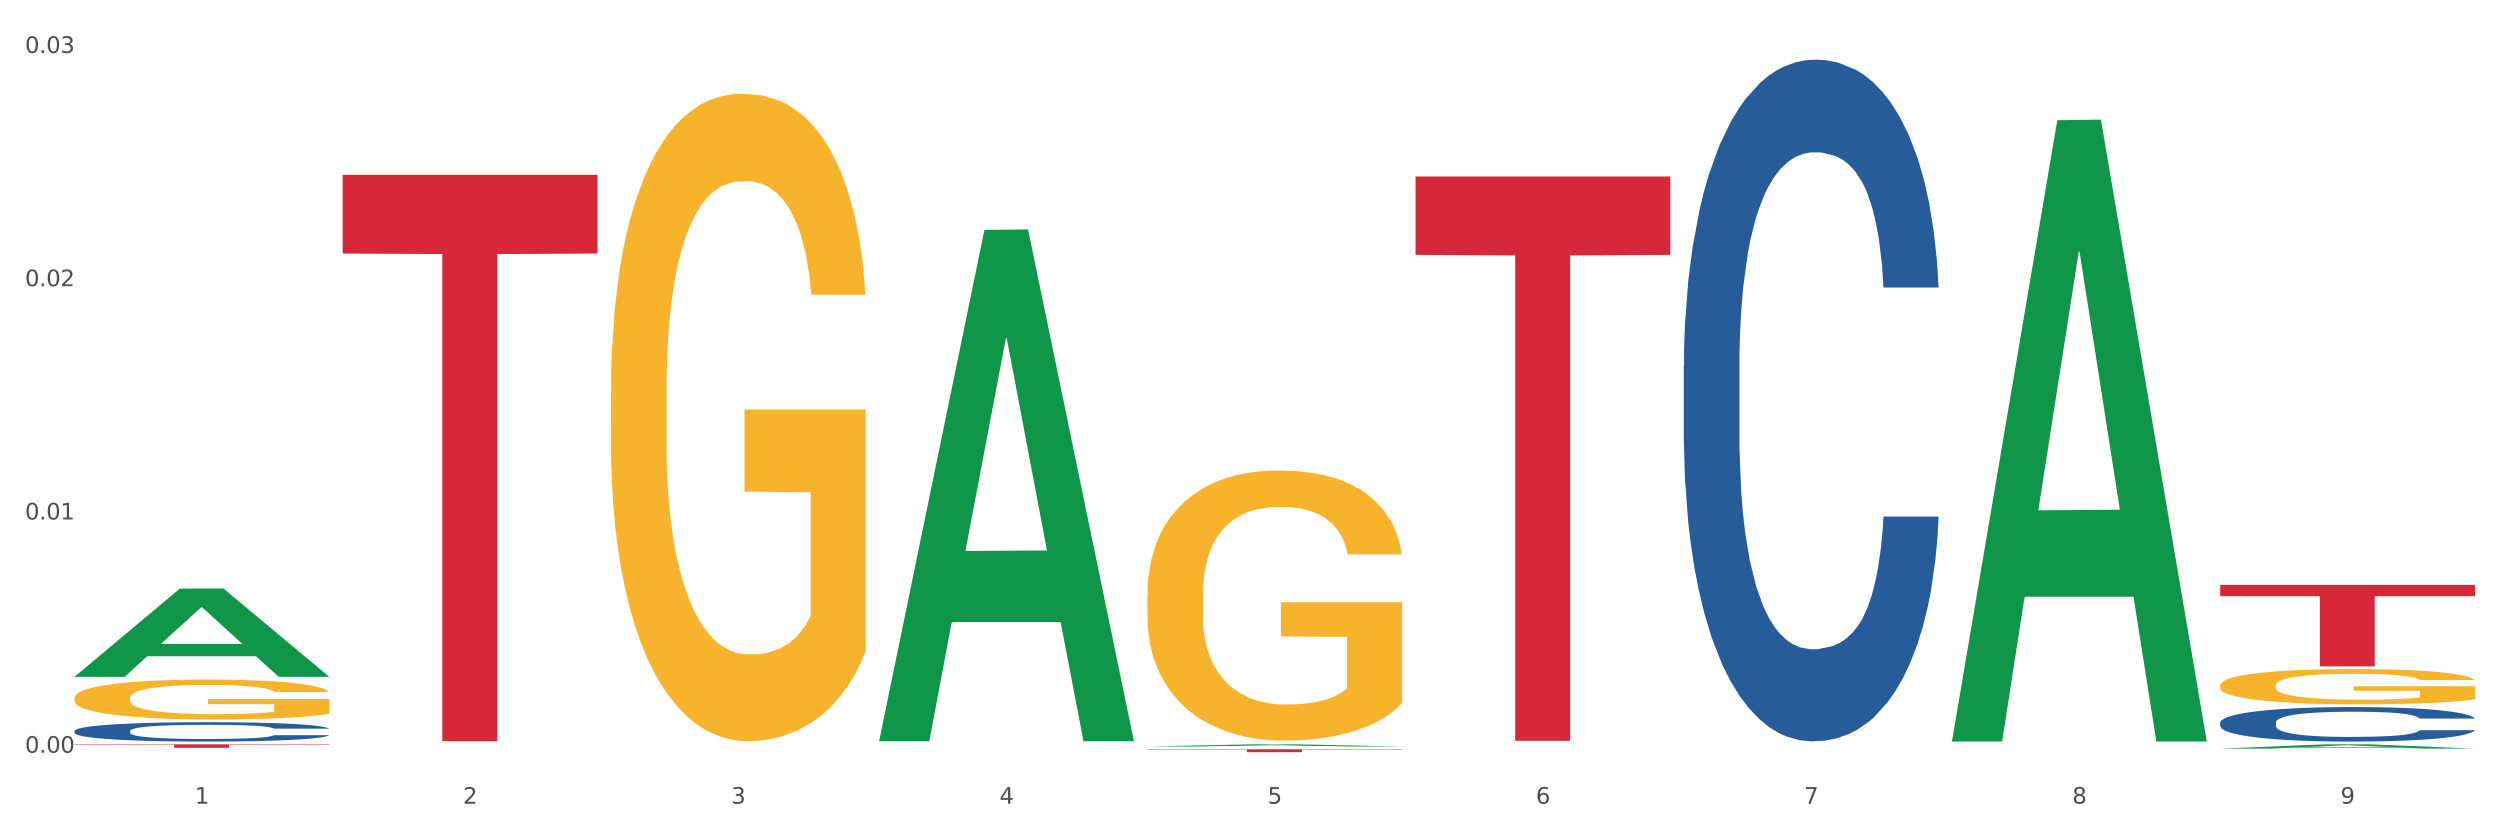
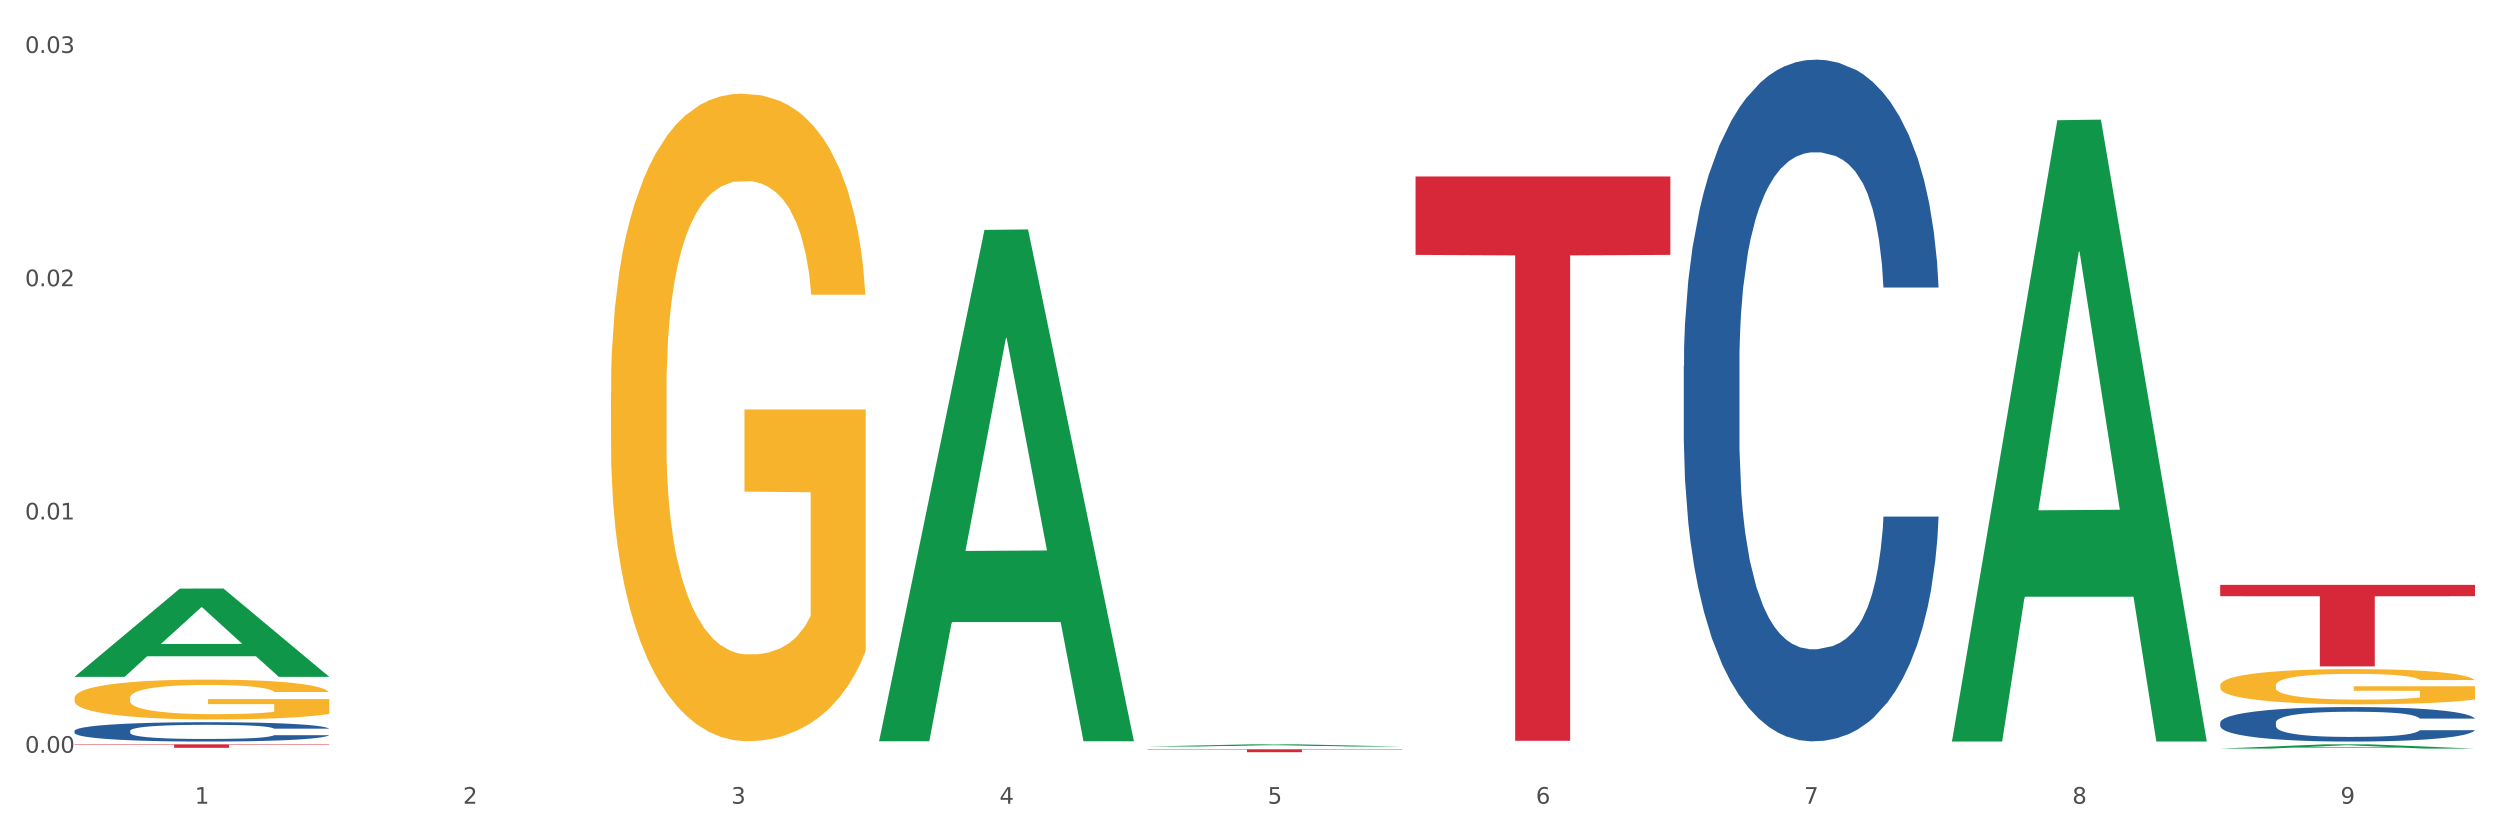
<svg xmlns="http://www.w3.org/2000/svg" xmlns:xlink="http://www.w3.org/1999/xlink" width="1080pt" height="360pt" viewBox="0 0 1080 360" version="1.1">
  <rect x="0" y="0" width="1080" height="360" fill="#333333" stroke="none" />
  <defs>
    <style type="text/css">*{stroke-linejoin: round; stroke-linecap: butt}</style>
  </defs>
  <g id="figure_1">
    <g id="patch_1">
      <path d="M 0 360  L 1080 360  L 1080 0  L 0 0  z " style="fill: #ffffff; stroke: #ffffff; stroke-linejoin: miter" />
    </g>
    <g id="axes_1">
      <g id="matplotlib.axis_1">
        <g id="xtick_1">
          <g id="text_1">
            <g style="fill: #4d4d4d" transform="translate(84.159 347.204) scale(0.096 -0.096)">
              <defs>
                <path id="DejaVuSans-31" d="M 794 531  L 1825 531  L 1825 4091  L 703 3866  L 703 4441  L 1819 4666  L 2450 4666  L 2450 531  L 3481 531  L 3481 0  L 794 0  L 794 531  z " transform="scale(0.016)" />
              </defs>
              <use xlink:href="#DejaVuSans-31" />
            </g>
          </g>
        </g>
        <g id="xtick_2">
          <g id="text_2">
            <g style="fill: #4d4d4d" transform="translate(200.027 347.204) scale(0.096 -0.096)">
              <defs>
                <path id="DejaVuSans-32" d="M 1228 531  L 3431 531  L 3431 0  L 469 0  L 469 531  Q 828 903 1448 1529  Q 2069 2156 2228 2338  Q 2531 2678 2651 2914  Q 2772 3150 2772 3378  Q 2772 3750 2511 3984  Q 2250 4219 1831 4219  Q 1534 4219 1204 4116  Q 875 4013 500 3803  L 500 4441  Q 881 4594 1212 4672  Q 1544 4750 1819 4750  Q 2544 4750 2975 4387  Q 3406 4025 3406 3419  Q 3406 3131 3298 2873  Q 3191 2616 2906 2266  Q 2828 2175 2409 1742  Q 1991 1309 1228 531  z " transform="scale(0.016)" />
              </defs>
              <use xlink:href="#DejaVuSans-32" />
            </g>
          </g>
        </g>
        <g id="xtick_3">
          <g id="text_3">
            <g style="fill: #4d4d4d" transform="translate(315.896 347.204) scale(0.096 -0.096)">
              <defs>
                <path id="DejaVuSans-33" d="M 2597 2516  Q 3050 2419 3304 2112  Q 3559 1806 3559 1356  Q 3559 666 3084 287  Q 2609 -91 1734 -91  Q 1441 -91 1130 -33  Q 819 25 488 141  L 488 750  Q 750 597 1062 519  Q 1375 441 1716 441  Q 2309 441 2620 675  Q 2931 909 2931 1356  Q 2931 1769 2642 2001  Q 2353 2234 1838 2234  L 1294 2234  L 1294 2753  L 1863 2753  Q 2328 2753 2575 2939  Q 2822 3125 2822 3475  Q 2822 3834 2567 4026  Q 2313 4219 1838 4219  Q 1578 4219 1281 4162  Q 984 4106 628 3988  L 628 4550  Q 988 4650 1302 4700  Q 1616 4750 1894 4750  Q 2613 4750 3031 4423  Q 3450 4097 3450 3541  Q 3450 3153 3228 2886  Q 3006 2619 2597 2516  z " transform="scale(0.016)" />
              </defs>
              <use xlink:href="#DejaVuSans-33" />
            </g>
          </g>
        </g>
        <g id="xtick_4">
          <g id="text_4">
            <g style="fill: #4d4d4d" transform="translate(431.765 347.204) scale(0.096 -0.096)">
              <defs>
                <path id="DejaVuSans-34" d="M 2419 4116  L 825 1625  L 2419 1625  L 2419 4116  z M 2253 4666  L 3047 4666  L 3047 1625  L 3713 1625  L 3713 1100  L 3047 1100  L 3047 0  L 2419 0  L 2419 1100  L 313 1100  L 313 1709  L 2253 4666  z " transform="scale(0.016)" />
              </defs>
              <use xlink:href="#DejaVuSans-34" />
            </g>
          </g>
        </g>
        <g id="xtick_5">
          <g id="text_5">
            <g style="fill: #4d4d4d" transform="translate(547.634 347.204) scale(0.096 -0.096)">
              <defs>
                <path id="DejaVuSans-35" d="M 691 4666  L 3169 4666  L 3169 4134  L 1269 4134  L 1269 2991  Q 1406 3038 1543 3061  Q 1681 3084 1819 3084  Q 2600 3084 3056 2656  Q 3513 2228 3513 1497  Q 3513 744 3044 326  Q 2575 -91 1722 -91  Q 1428 -91 1123 -41  Q 819 9 494 109  L 494 744  Q 775 591 1075 516  Q 1375 441 1709 441  Q 2250 441 2565 725  Q 2881 1009 2881 1497  Q 2881 1984 2565 2268  Q 2250 2553 1709 2553  Q 1456 2553 1204 2497  Q 953 2441 691 2322  L 691 4666  z " transform="scale(0.016)" />
              </defs>
              <use xlink:href="#DejaVuSans-35" />
            </g>
          </g>
        </g>
        <g id="xtick_6">
          <g id="text_6">
            <g style="fill: #4d4d4d" transform="translate(663.502 347.204) scale(0.096 -0.096)">
              <defs>
                <path id="DejaVuSans-36" d="M 2113 2584  Q 1688 2584 1439 2293  Q 1191 2003 1191 1497  Q 1191 994 1439 701  Q 1688 409 2113 409  Q 2538 409 2786 701  Q 3034 994 3034 1497  Q 3034 2003 2786 2293  Q 2538 2584 2113 2584  z M 3366 4563  L 3366 3988  Q 3128 4100 2886 4159  Q 2644 4219 2406 4219  Q 1781 4219 1451 3797  Q 1122 3375 1075 2522  Q 1259 2794 1537 2939  Q 1816 3084 2150 3084  Q 2853 3084 3261 2657  Q 3669 2231 3669 1497  Q 3669 778 3244 343  Q 2819 -91 2113 -91  Q 1303 -91 875 529  Q 447 1150 447 2328  Q 447 3434 972 4092  Q 1497 4750 2381 4750  Q 2619 4750 2861 4703  Q 3103 4656 3366 4563  z " transform="scale(0.016)" />
              </defs>
              <use xlink:href="#DejaVuSans-36" />
            </g>
          </g>
        </g>
        <g id="xtick_7">
          <g id="text_7">
            <g style="fill: #4d4d4d" transform="translate(779.371 347.204) scale(0.096 -0.096)">
              <defs>
                <path id="DejaVuSans-37" d="M 525 4666  L 3525 4666  L 3525 4397  L 1831 0  L 1172 0  L 2766 4134  L 525 4134  L 525 4666  z " transform="scale(0.016)" />
              </defs>
              <use xlink:href="#DejaVuSans-37" />
            </g>
          </g>
        </g>
        <g id="xtick_8">
          <g id="text_8">
            <g style="fill: #4d4d4d" transform="translate(895.24 347.204) scale(0.096 -0.096)">
              <defs>
                <path id="DejaVuSans-38" d="M 2034 2216  Q 1584 2216 1326 1975  Q 1069 1734 1069 1313  Q 1069 891 1326 650  Q 1584 409 2034 409  Q 2484 409 2743 651  Q 3003 894 3003 1313  Q 3003 1734 2745 1975  Q 2488 2216 2034 2216  z M 1403 2484  Q 997 2584 770 2862  Q 544 3141 544 3541  Q 544 4100 942 4425  Q 1341 4750 2034 4750  Q 2731 4750 3128 4425  Q 3525 4100 3525 3541  Q 3525 3141 3298 2862  Q 3072 2584 2669 2484  Q 3125 2378 3379 2068  Q 3634 1759 3634 1313  Q 3634 634 3220 271  Q 2806 -91 2034 -91  Q 1263 -91 848 271  Q 434 634 434 1313  Q 434 1759 690 2068  Q 947 2378 1403 2484  z M 1172 3481  Q 1172 3119 1398 2916  Q 1625 2713 2034 2713  Q 2441 2713 2670 2916  Q 2900 3119 2900 3481  Q 2900 3844 2670 4047  Q 2441 4250 2034 4250  Q 1625 4250 1398 4047  Q 1172 3844 1172 3481  z " transform="scale(0.016)" />
              </defs>
              <use xlink:href="#DejaVuSans-38" />
            </g>
          </g>
        </g>
        <g id="xtick_9">
          <g id="text_9">
            <g style="fill: #4d4d4d" transform="translate(1011.108 347.204) scale(0.096 -0.096)">
              <defs>
                <path id="DejaVuSans-39" d="M 703 97  L 703 672  Q 941 559 1184 500  Q 1428 441 1663 441  Q 2288 441 2617 861  Q 2947 1281 2994 2138  Q 2813 1869 2534 1725  Q 2256 1581 1919 1581  Q 1219 1581 811 2004  Q 403 2428 403 3163  Q 403 3881 828 4315  Q 1253 4750 1959 4750  Q 2769 4750 3195 4129  Q 3622 3509 3622 2328  Q 3622 1225 3098 567  Q 2575 -91 1691 -91  Q 1453 -91 1209 -44  Q 966 3 703 97  z M 1959 2075  Q 2384 2075 2632 2365  Q 2881 2656 2881 3163  Q 2881 3666 2632 3958  Q 2384 4250 1959 4250  Q 1534 4250 1286 3958  Q 1038 3666 1038 3163  Q 1038 2656 1286 2365  Q 1534 2075 1959 2075  z " transform="scale(0.016)" />
              </defs>
              <use xlink:href="#DejaVuSans-39" />
            </g>
          </g>
        </g>
        <g id="xtick_10" />
        <g id="xtick_11" />
        <g id="xtick_12" />
        <g id="xtick_13" />
        <g id="xtick_14" />
        <g id="xtick_15" />
        <g id="xtick_16" />
        <g id="xtick_17" />
      </g>
      <g id="matplotlib.axis_2">
        <g id="ytick_1">
          <g id="text_10">
            <g style="fill: #4d4d4d" transform="translate(10.8 325.186) scale(0.096 -0.096)">
              <defs>
                <path id="DejaVuSans-30" d="M 2034 4250  Q 1547 4250 1301 3770  Q 1056 3291 1056 2328  Q 1056 1369 1301 889  Q 1547 409 2034 409  Q 2525 409 2770 889  Q 3016 1369 3016 2328  Q 3016 3291 2770 3770  Q 2525 4250 2034 4250  z M 2034 4750  Q 2819 4750 3233 4129  Q 3647 3509 3647 2328  Q 3647 1150 3233 529  Q 2819 -91 2034 -91  Q 1250 -91 836 529  Q 422 1150 422 2328  Q 422 3509 836 4129  Q 1250 4750 2034 4750  z " transform="scale(0.016)" />
                <path id="DejaVuSans-2e" d="M 684 794  L 1344 794  L 1344 0  L 684 0  L 684 794  z " transform="scale(0.016)" />
              </defs>
              <use xlink:href="#DejaVuSans-30" />
              <use xlink:href="#DejaVuSans-2e" transform="translate(63.623 0)" />
              <use xlink:href="#DejaVuSans-30" transform="translate(95.41 0)" />
              <use xlink:href="#DejaVuSans-30" transform="translate(159.033 0)" />
            </g>
          </g>
        </g>
        <g id="ytick_2">
          <g id="text_11">
            <g style="fill: #4d4d4d" transform="translate(10.8 224.417) scale(0.096 -0.096)">
              <use xlink:href="#DejaVuSans-30" />
              <use xlink:href="#DejaVuSans-2e" transform="translate(63.623 0)" />
              <use xlink:href="#DejaVuSans-30" transform="translate(95.41 0)" />
              <use xlink:href="#DejaVuSans-31" transform="translate(159.033 0)" />
            </g>
          </g>
        </g>
        <g id="ytick_3">
          <g id="text_12">
            <g style="fill: #4d4d4d" transform="translate(10.8 123.647) scale(0.096 -0.096)">
              <use xlink:href="#DejaVuSans-30" />
              <use xlink:href="#DejaVuSans-2e" transform="translate(63.623 0)" />
              <use xlink:href="#DejaVuSans-30" transform="translate(95.41 0)" />
              <use xlink:href="#DejaVuSans-32" transform="translate(159.033 0)" />
            </g>
          </g>
        </g>
        <g id="ytick_4">
          <g id="text_13">
            <g style="fill: #4d4d4d" transform="translate(10.8 22.878) scale(0.096 -0.096)">
              <use xlink:href="#DejaVuSans-30" />
              <use xlink:href="#DejaVuSans-2e" transform="translate(63.623 0)" />
              <use xlink:href="#DejaVuSans-30" transform="translate(95.41 0)" />
              <use xlink:href="#DejaVuSans-33" transform="translate(159.033 0)" />
            </g>
          </g>
        </g>
        <g id="ytick_5" />
        <g id="ytick_6" />
        <g id="ytick_7" />
      </g>
      <g id="PolyCollection_1">
        <path d="M 32.175 292.336  L 32.288 292.3  L 77.68 254.272  L 96.518 254.236  L 142.25 292.407  L 120.462 292.407  L 110.589 283.519  L 63.722 283.519  L 63.382 283.662  L 53.85 292.407  L 32.175 292.407  L 32.175 292.336  L 69.623 278.214  L 104.689 278.178  L 87.326 262.372  L 87.099 262.301  L 86.872 262.408  L 69.51 278.178  L 69.623 278.214  L 32.175 292.336  z " clip-path="url(#pd904eb4f60)" style="fill: #109648" />
-         <path d="M 495.65 257.183  L 495.78 257.077  L 495.78 253.239  L 496.04 249.935  L 497.339 241.941  L 499.289 235.332  L 500.718 231.814  L 502.148 228.936  L 503.837 226.058  L 505.917 223.074  L 509.685 218.703  L 512.025 216.465  L 514.884 214.12  L 520.082 210.709  L 523.851 208.79  L 527.75 207.191  L 534.118 205.273  L 538.276 204.42  L 542.695 203.78  L 548.023 203.354  L 552.052 203.248  L 560.889 203.567  L 568.427 204.527  L 572.066 205.273  L 576.744 206.552  L 579.214 207.405  L 583.242 209.11  L 587.401 211.349  L 590.26 213.267  L 594.549 216.891  L 597.798 220.516  L 600.787 224.992  L 602.346 228.084  L 603.516 230.962  L 604.556 234.266  L 605.595 239.489  L 582.203 239.489  L 581.293 235.758  L 579.863 232.241  L 577.784 228.83  L 575.965 226.698  L 572.846 224.033  L 569.986 222.328  L 566.997 221.048  L 563.359 219.983  L 560.499 219.45  L 556.471 219.023  L 548.543 219.13  L 543.215 219.983  L 539.576 221.048  L 537.237 222.008  L 535.157 223.074  L 532.818 224.566  L 530.089 226.804  L 528.14 228.83  L 526.19 231.388  L 524.631 233.946  L 523.201 236.931  L 522.032 240.129  L 521.122 243.433  L 520.342 247.483  L 519.692 254.199  L 519.692 268.802  L 519.952 272.106  L 520.602 276.477  L 521.382 279.781  L 522.681 283.725  L 523.851 286.39  L 526.06 290.227  L 528.529 293.425  L 530.479 295.45  L 532.428 297.156  L 535.807 299.501  L 539.576 301.419  L 542.825 302.592  L 547.244 303.658  L 550.233 304.084  L 552.832 304.297  L 559.2 304.297  L 563.748 303.978  L 568.817 303.231  L 572.716 302.272  L 575.965 301.1  L 579.603 299.181  L 581.943 297.369  L 581.943 275.091  L 553.352 274.984  L 553.352 260.168  L 605.725 260.168  L 605.725 303.658  L 603.516 305.896  L 601.047 307.922  L 598.447 309.734  L 594.549 311.972  L 589.87 314.104  L 585.711 315.596  L 581.293 316.875  L 576.094 318.048  L 569.337 319.114  L 565.178 319.54  L 559.98 319.86  L 553.871 319.966  L 548.543 319.753  L 543.345 319.22  L 537.887 318.261  L 532.558 316.875  L 528.529 315.49  L 524.501 313.784  L 520.212 311.546  L 516.833 309.414  L 514.234 307.495  L 511.375 305.044  L 508.256 301.846  L 505.917 298.968  L 503.837 295.983  L 501.628 292.146  L 500.068 288.841  L 498.509 284.684  L 497.599 281.593  L 496.56 276.796  L 495.78 270.081  L 495.65 257.183  z " clip-path="url(#pd904eb4f60)" style="fill: #f7b32b" />
        <path d="M 959.125 296.083  L 959.255 296.069  L 959.255 295.569  L 959.515 295.138  L 960.814 294.096  L 962.764 293.235  L 964.193 292.777  L 965.623 292.402  L 967.312 292.026  L 969.391 291.637  L 973.16 291.068  L 975.5 290.776  L 978.359 290.471  L 983.557 290.026  L 987.326 289.776  L 991.225 289.568  L 997.593 289.317  L 1001.751 289.206  L 1006.17 289.123  L 1011.498 289.067  L 1015.527 289.054  L 1024.364 289.095  L 1031.902 289.22  L 1035.541 289.317  L 1040.219 289.484  L 1042.688 289.595  L 1046.717 289.818  L 1050.876 290.109  L 1053.735 290.359  L 1058.024 290.832  L 1061.273 291.304  L 1064.262 291.888  L 1065.821 292.29  L 1066.991 292.665  L 1068.03 293.096  L 1069.07 293.777  L 1045.677 293.777  L 1044.768 293.291  L 1043.338 292.832  L 1041.259 292.388  L 1039.439 292.11  L 1036.32 291.762  L 1033.461 291.54  L 1030.472 291.374  L 1026.833 291.235  L 1023.974 291.165  L 1019.946 291.11  L 1012.018 291.123  L 1006.69 291.235  L 1003.051 291.374  L 1000.712 291.499  L 998.632 291.637  L 996.293 291.832  L 993.564 292.124  L 991.614 292.388  L 989.665 292.721  L 988.106 293.054  L 986.676 293.443  L 985.506 293.86  L 984.597 294.291  L 983.817 294.819  L 983.167 295.694  L 983.167 297.597  L 983.427 298.028  L 984.077 298.597  L 984.857 299.028  L 986.156 299.542  L 987.326 299.889  L 989.535 300.389  L 992.004 300.806  L 993.954 301.07  L 995.903 301.292  L 999.282 301.598  L 1003.051 301.848  L 1006.3 302.001  L 1010.718 302.14  L 1013.708 302.195  L 1016.307 302.223  L 1022.675 302.223  L 1027.223 302.182  L 1032.292 302.084  L 1036.19 301.959  L 1039.439 301.806  L 1043.078 301.556  L 1045.418 301.32  L 1045.418 298.417  L 1016.827 298.403  L 1016.827 296.472  L 1069.2 296.472  L 1069.2 302.14  L 1066.991 302.432  L 1064.521 302.696  L 1061.922 302.932  L 1058.024 303.223  L 1053.345 303.501  L 1049.186 303.696  L 1044.768 303.863  L 1039.569 304.015  L 1032.811 304.154  L 1028.653 304.21  L 1023.454 304.252  L 1017.346 304.265  L 1012.018 304.238  L 1006.82 304.168  L 1001.361 304.043  L 996.033 303.863  L 992.004 303.682  L 987.976 303.46  L 983.687 303.168  L 980.308 302.89  L 977.709 302.64  L 974.85 302.321  L 971.731 301.904  L 969.391 301.529  L 967.312 301.14  L 965.103 300.64  L 963.543 300.209  L 961.984 299.667  L 961.074 299.264  L 960.034 298.639  L 959.255 297.764  L 959.125 296.083  z " clip-path="url(#pd904eb4f60)" style="fill: #f7b32b" />
        <path d="M 959.125 312.147  L 959.255 312.133  L 959.255 311.752  L 959.645 311.235  L 961.076 310.282  L 962.898 309.56  L 966.021 308.716  L 967.712 308.362  L 969.924 307.967  L 974.478 307.327  L 979.683 306.783  L 983.326 306.483  L 986.058 306.293  L 992.173 305.952  L 995.686 305.802  L 999.33 305.68  L 1002.452 305.598  L 1007.657 305.503  L 1011.82 305.462  L 1016.635 305.449  L 1020.668 305.462  L 1026.003 305.517  L 1033.809 305.68  L 1036.802 305.775  L 1040.835 305.939  L 1044.999 306.156  L 1048.382 306.374  L 1052.285 306.687  L 1056.319 307.096  L 1060.222 307.613  L 1062.955 308.09  L 1065.167 308.593  L 1067.118 309.206  L 1068.549 309.873  L 1069.2 310.431  L 1045.389 310.431  L 1044.739 309.928  L 1043.438 309.383  L 1042.137 309.015  L 1040.705 308.716  L 1038.493 308.376  L 1036.542 308.158  L 1033.289 307.899  L 1030.296 307.736  L 1027.824 307.64  L 1024.832 307.559  L 1018.456 307.477  L 1013.902 307.477  L 1011.04 307.504  L 1007.527 307.572  L 1004.534 307.668  L 1001.021 307.831  L 998.289 308.008  L 995.556 308.239  L 993.995 308.403  L 991.653 308.702  L 990.092 308.947  L 988.01 309.369  L 986.839 309.669  L 984.757 310.445  L 983.846 311.017  L 983.456 311.412  L 983.196 311.847  L 983.196 313.971  L 983.976 314.924  L 984.627 315.332  L 985.668 315.795  L 987.619 316.394  L 990.482 316.98  L 993.474 317.402  L 995.947 317.66  L 998.289 317.851  L 1000.631 318.001  L 1003.493 318.137  L 1005.835 318.219  L 1009.348 318.3  L 1013.512 318.341  L 1016.765 318.341  L 1023.4 318.273  L 1026.393 318.205  L 1029.255 318.11  L 1032.378 317.96  L 1034.85 317.797  L 1036.282 317.674  L 1038.624 317.415  L 1040.445 317.143  L 1042.006 316.83  L 1043.047 316.558  L 1044.218 316.149  L 1045.129 315.686  L 1045.389 315.441  L 1069.2 315.441  L 1068.68 315.931  L 1067.769 316.408  L 1065.947 317.048  L 1064.516 317.415  L 1062.304 317.865  L 1059.962 318.246  L 1056.709 318.668  L 1053.717 318.981  L 1050.594 319.253  L 1047.211 319.498  L 1041.096 319.839  L 1038.884 319.934  L 1034.2 320.097  L 1030.557 320.193  L 1025.222 320.288  L 1019.757 320.342  L 1014.032 320.356  L 1008.958 320.329  L 1003.363 320.247  L 999.85 320.165  L 995.947 320.043  L 991.393 319.852  L 987.099 319.621  L 983.065 319.349  L 979.292 319.035  L 975.779 318.682  L 971.225 318.096  L 967.842 317.524  L 965.37 316.993  L 963.679 316.544  L 961.987 315.972  L 961.076 315.577  L 959.645 314.624  L 959.125 313.74  L 959.125 312.147  z " clip-path="url(#pd904eb4f60)" style="fill: #255c99" />
        <path d="M 727.387 158.09  L 727.517 157.821  L 727.517 150.29  L 727.908 140.07  L 729.339 121.242  L 731.161 106.987  L 734.283 90.311  L 735.975 83.318  L 738.187 75.518  L 742.741 62.877  L 747.945 52.118  L 751.588 46.201  L 754.321 42.435  L 760.436 35.711  L 763.949 32.753  L 767.592 30.332  L 770.715 28.718  L 775.919 26.835  L 780.083 26.028  L 784.897 25.759  L 788.931 26.028  L 794.265 27.104  L 802.072 30.332  L 805.065 32.215  L 809.098 35.442  L 813.262 39.746  L 816.645 44.049  L 820.548 50.235  L 824.581 58.304  L 828.485 68.525  L 831.217 77.939  L 833.429 87.89  L 835.381 99.994  L 836.812 113.173  L 837.463 124.201  L 813.652 124.201  L 813.001 114.249  L 811.7 103.49  L 810.399 96.228  L 808.968 90.311  L 806.756 83.587  L 804.804 79.284  L 801.551 74.173  L 798.559 70.946  L 796.087 69.063  L 793.094 67.449  L 786.719 65.835  L 782.165 65.835  L 779.302 66.373  L 775.789 67.718  L 772.797 69.601  L 769.284 72.828  L 766.551 76.325  L 763.819 80.897  L 762.257 84.125  L 759.915 90.042  L 758.354 94.884  L 756.272 103.221  L 755.101 109.139  L 753.019 124.47  L 752.109 135.766  L 751.718 143.566  L 751.458 152.173  L 751.458 194.132  L 752.239 212.959  L 752.889 221.028  L 753.93 230.173  L 755.882 242.008  L 758.744 253.573  L 761.737 261.911  L 764.209 267.021  L 766.551 270.787  L 768.893 273.745  L 771.756 276.435  L 774.098 278.049  L 777.611 279.663  L 781.774 280.47  L 785.027 280.47  L 791.663 279.125  L 794.656 277.78  L 797.518 275.897  L 800.641 272.939  L 803.113 269.711  L 804.544 267.29  L 806.886 262.18  L 808.708 256.801  L 810.269 250.614  L 811.31 245.235  L 812.481 237.166  L 813.392 228.021  L 813.652 223.18  L 837.463 223.18  L 836.942 232.863  L 836.031 242.276  L 834.21 254.918  L 832.779 262.18  L 830.567 271.056  L 828.225 278.587  L 824.972 286.925  L 821.979 293.111  L 818.856 298.49  L 815.474 303.332  L 809.358 310.056  L 807.146 311.938  L 802.462 315.166  L 798.819 317.049  L 793.485 318.932  L 788.02 320.007  L 782.295 320.276  L 777.22 319.738  L 771.626 318.125  L 768.113 316.511  L 764.209 314.09  L 759.655 310.325  L 755.362 305.752  L 751.328 300.373  L 747.555 294.187  L 744.042 287.194  L 739.488 275.628  L 736.105 264.332  L 733.633 253.842  L 731.941 244.966  L 730.25 233.67  L 729.339 225.87  L 727.908 207.042  L 727.387 189.559  L 727.387 158.09  z " clip-path="url(#pd904eb4f60)" style="fill: #255c99" />
        <path d="M 32.175 315.749  L 32.305 315.741  L 32.305 315.527  L 32.695 315.237  L 34.127 314.702  L 35.948 314.297  L 39.071 313.823  L 40.762 313.624  L 42.974 313.403  L 47.528 313.044  L 52.733 312.738  L 56.376 312.57  L 59.108 312.463  L 65.224 312.272  L 68.737 312.188  L 72.38 312.119  L 75.503 312.073  L 80.707 312.02  L 84.871 311.997  L 89.685 311.989  L 93.718 311.997  L 99.053 312.027  L 106.86 312.119  L 109.852 312.173  L 113.886 312.264  L 118.049 312.387  L 121.432 312.509  L 125.336 312.685  L 129.369 312.914  L 133.273 313.204  L 136.005 313.472  L 138.217 313.754  L 140.168 314.098  L 141.6 314.472  L 142.25 314.786  L 118.44 314.786  L 117.789 314.503  L 116.488 314.197  L 115.187 313.991  L 113.756 313.823  L 111.544 313.632  L 109.592 313.51  L 106.339 313.365  L 103.347 313.273  L 100.874 313.219  L 97.882 313.174  L 91.506 313.128  L 86.952 313.128  L 84.09 313.143  L 80.577 313.181  L 77.584 313.235  L 74.071 313.326  L 71.339 313.426  L 68.607 313.556  L 67.045 313.647  L 64.703 313.815  L 63.142 313.953  L 61.06 314.19  L 59.889 314.358  L 57.807 314.793  L 56.896 315.114  L 56.506 315.336  L 56.246 315.58  L 56.246 316.772  L 57.027 317.307  L 57.677 317.537  L 58.718 317.796  L 60.67 318.133  L 63.532 318.461  L 66.525 318.698  L 68.997 318.843  L 71.339 318.95  L 73.681 319.034  L 76.543 319.111  L 78.885 319.156  L 82.398 319.202  L 86.562 319.225  L 89.815 319.225  L 96.451 319.187  L 99.443 319.149  L 102.306 319.095  L 105.428 319.011  L 107.901 318.92  L 109.332 318.851  L 111.674 318.706  L 113.495 318.553  L 115.057 318.377  L 116.098 318.224  L 117.269 317.995  L 118.179 317.735  L 118.44 317.598  L 142.25 317.598  L 141.73 317.873  L 140.819 318.14  L 138.997 318.499  L 137.566 318.706  L 135.354 318.958  L 133.012 319.172  L 129.759 319.409  L 126.767 319.584  L 123.644 319.737  L 120.261 319.875  L 114.146 320.066  L 111.934 320.119  L 107.25 320.211  L 103.607 320.264  L 98.272 320.318  L 92.807 320.348  L 87.083 320.356  L 82.008 320.341  L 76.413 320.295  L 72.9 320.249  L 68.997 320.18  L 64.443 320.073  L 60.149 319.943  L 56.116 319.791  L 52.342 319.615  L 48.829 319.416  L 44.275 319.088  L 40.893 318.767  L 38.42 318.469  L 36.729 318.217  L 35.037 317.896  L 34.127 317.674  L 32.695 317.139  L 32.175 316.643  L 32.175 315.749  z " clip-path="url(#pd904eb4f60)" style="fill: #255c99" />
        <path d="M 32.175 321.539  L 142.25 321.539  L 142.25 321.75  L 98.951 321.752  L 98.951 323.058  L 75.214 323.058  L 75.214 321.752  L 32.175 321.75  L 32.175 321.541  L 32.175 321.539  z " clip-path="url(#pd904eb4f60)" style="fill: #d62839" />
-         <path d="M 148.044 75.526  L 258.119 75.526  L 258.119 109.528  L 214.819 109.758  L 214.819 320.201  L 191.083 320.201  L 191.083 109.758  L 148.044 109.528  L 148.044 75.756  L 148.044 75.526  z " clip-path="url(#pd904eb4f60)" style="fill: #d62839" />
        <path d="M 495.65 323.688  L 605.725 323.688  L 605.725 323.863  L 562.425 323.865  L 562.425 324.95  L 538.689 324.95  L 538.689 323.865  L 495.65 323.863  L 495.65 323.689  L 495.65 323.688  z " clip-path="url(#pd904eb4f60)" style="fill: #d62839" />
        <path d="M 611.519 76.226  L 721.594 76.226  L 721.594 110.108  L 678.294 110.336  L 678.294 320.035  L 654.557 320.035  L 654.557 110.336  L 611.519 110.108  L 611.519 76.455  L 611.519 76.226  z " clip-path="url(#pd904eb4f60)" style="fill: #d62839" />
        <path d="M 959.125 252.673  L 1069.2 252.673  L 1069.2 257.564  L 1025.9 257.597  L 1025.9 287.87  L 1002.164 287.87  L 1002.164 257.597  L 959.125 257.564  L 959.125 252.706  L 959.125 252.673  z " clip-path="url(#pd904eb4f60)" style="fill: #d62839" />
        <path d="M 263.912 169.723  L 264.042 169.468  L 264.042 160.27  L 264.302 152.349  L 265.602 133.187  L 267.551 117.346  L 268.981 108.915  L 270.41 102.017  L 272.1 95.118  L 274.179 87.964  L 277.948 77.489  L 280.287 72.123  L 283.146 66.502  L 288.345 58.327  L 292.114 53.728  L 296.012 49.895  L 302.38 45.296  L 306.539 43.252  L 310.958 41.719  L 316.286 40.697  L 320.315 40.442  L 329.152 41.208  L 336.689 43.508  L 340.328 45.296  L 345.007 48.362  L 347.476 50.406  L 351.505 54.494  L 355.663 59.86  L 358.523 64.459  L 362.811 73.145  L 366.06 81.832  L 369.049 92.563  L 370.609 99.973  L 371.778 106.871  L 372.818 114.791  L 373.858 127.311  L 350.465 127.311  L 349.555 118.368  L 348.126 109.937  L 346.047 101.761  L 344.227 96.651  L 341.108 90.264  L 338.249 86.176  L 335.26 83.11  L 331.621 80.555  L 328.762 79.277  L 324.733 78.255  L 316.806 78.511  L 311.477 80.555  L 307.839 83.11  L 305.499 85.409  L 303.42 87.964  L 301.081 91.541  L 298.352 96.907  L 296.402 101.761  L 294.453 107.893  L 292.893 114.025  L 291.464 121.179  L 290.294 128.844  L 289.384 136.764  L 288.605 146.473  L 287.955 162.569  L 287.955 197.572  L 288.215 205.493  L 288.865 215.968  L 289.644 223.888  L 290.944 233.342  L 292.114 239.729  L 294.323 248.927  L 296.792 256.592  L 298.741 261.446  L 300.691 265.534  L 304.07 271.155  L 307.839 275.754  L 311.088 278.565  L 315.506 281.12  L 318.495 282.142  L 321.094 282.653  L 327.462 282.653  L 332.011 281.886  L 337.079 280.098  L 340.978 277.798  L 344.227 274.988  L 347.866 270.389  L 350.205 266.045  L 350.205 212.647  L 321.614 212.391  L 321.614 176.877  L 373.988 176.877  L 373.988 281.12  L 371.778 286.485  L 369.309 291.34  L 366.71 295.683  L 362.811 301.048  L 358.133 306.158  L 353.974 309.735  L 349.555 312.801  L 344.357 315.612  L 337.599 318.167  L 333.44 319.189  L 328.242 319.955  L 322.134 320.211  L 316.806 319.7  L 311.607 318.422  L 306.149 316.123  L 300.821 312.801  L 296.792 309.48  L 292.763 305.392  L 288.475 300.026  L 285.096 294.917  L 282.497 290.318  L 279.637 284.441  L 276.518 276.776  L 274.179 269.878  L 272.1 262.724  L 269.891 253.526  L 268.331 245.606  L 266.772 235.641  L 265.862 228.232  L 264.822 216.735  L 264.042 200.638  L 263.912 169.723  z " clip-path="url(#pd904eb4f60)" style="fill: #f7b32b" />
        <path d="M 32.175 301.546  L 32.305 301.53  L 32.305 300.964  L 32.565 300.477  L 33.864 299.298  L 35.814 298.323  L 37.243 297.804  L 38.673 297.38  L 40.362 296.955  L 42.442 296.515  L 46.211 295.87  L 48.55 295.54  L 51.409 295.194  L 56.607 294.691  L 60.376 294.408  L 64.275 294.172  L 70.643 293.889  L 74.802 293.764  L 79.22 293.669  L 84.548 293.606  L 88.577 293.591  L 97.414 293.638  L 104.952 293.779  L 108.591 293.889  L 113.269 294.078  L 115.739 294.204  L 119.767 294.455  L 123.926 294.785  L 126.785 295.068  L 131.074 295.603  L 134.323 296.138  L 137.312 296.798  L 138.871 297.254  L 140.041 297.678  L 141.081 298.166  L 142.12 298.936  L 118.728 298.936  L 117.818 298.386  L 116.388 297.867  L 114.309 297.364  L 112.49 297.049  L 109.371 296.656  L 106.512 296.405  L 103.522 296.216  L 99.884 296.059  L 97.025 295.98  L 92.996 295.917  L 85.068 295.933  L 79.74 296.059  L 76.101 296.216  L 73.762 296.358  L 71.683 296.515  L 69.343 296.735  L 66.614 297.065  L 64.665 297.364  L 62.715 297.741  L 61.156 298.119  L 59.726 298.559  L 58.557 299.03  L 57.647 299.518  L 56.867 300.115  L 56.217 301.106  L 56.217 303.26  L 56.477 303.747  L 57.127 304.392  L 57.907 304.879  L 59.206 305.461  L 60.376 305.854  L 62.585 306.42  L 65.055 306.891  L 67.004 307.19  L 68.953 307.442  L 72.332 307.787  L 76.101 308.07  L 79.35 308.243  L 83.769 308.401  L 86.758 308.463  L 89.357 308.495  L 95.725 308.495  L 100.274 308.448  L 105.342 308.338  L 109.241 308.196  L 112.49 308.023  L 116.129 307.74  L 118.468 307.473  L 118.468 304.187  L 89.877 304.171  L 89.877 301.986  L 142.25 301.986  L 142.25 308.401  L 140.041 308.731  L 137.572 309.029  L 134.973 309.297  L 131.074 309.627  L 126.395 309.941  L 122.237 310.161  L 117.818 310.35  L 112.62 310.523  L 105.862 310.68  L 101.703 310.743  L 96.505 310.79  L 90.397 310.806  L 85.068 310.775  L 79.87 310.696  L 74.412 310.555  L 69.083 310.35  L 65.055 310.146  L 61.026 309.894  L 56.737 309.564  L 53.358 309.25  L 50.759 308.967  L 47.9 308.605  L 44.781 308.133  L 42.442 307.709  L 40.362 307.269  L 38.153 306.703  L 36.594 306.215  L 35.034 305.602  L 34.124 305.146  L 33.085 304.439  L 32.305 303.448  L 32.175 301.546  z " clip-path="url(#pd904eb4f60)" style="fill: #f7b32b" />
        <path d="M 959.125 323.393  L 959.238 323.391  L 1004.63 321.541  L 1023.468 321.539  L 1069.2 323.397  L 1047.412 323.397  L 1037.539 322.964  L 990.672 322.964  L 990.332 322.971  L 980.799 323.397  L 959.125 323.397  L 959.125 323.393  L 996.573 322.706  L 1031.638 322.704  L 1014.276 321.935  L 1014.049 321.932  L 1013.822 321.937  L 996.46 322.704  L 996.573 322.706  L 959.125 323.393  z " clip-path="url(#pd904eb4f60)" style="fill: #109648" />
        <path d="M 379.781 319.816  L 379.895 319.608  L 425.286 99.317  L 444.124 99.11  L 489.856 320.231  L 468.068 320.231  L 458.196 268.74  L 411.328 268.74  L 410.988 269.571  L 401.456 320.231  L 379.781 320.231  L 379.781 319.816  L 417.229 238.011  L 452.295 237.804  L 434.932 146.241  L 434.705 145.825  L 434.478 146.448  L 417.116 237.804  L 417.229 238.011  L 379.781 319.816  z " clip-path="url(#pd904eb4f60)" style="fill: #109648" />
        <path d="M 495.65 322.503  L 495.763 322.502  L 541.155 321.54  L 559.993 321.539  L 605.725 322.505  L 583.937 322.505  L 574.064 322.28  L 527.197 322.28  L 526.857 322.284  L 517.324 322.505  L 495.65 322.505  L 495.65 322.503  L 533.098 322.146  L 568.163 322.145  L 550.801 321.745  L 550.574 321.743  L 550.347 321.746  L 532.985 322.145  L 533.098 322.146  L 495.65 322.503  z " clip-path="url(#pd904eb4f60)" style="fill: #109648" />
        <path d="M 843.256 319.851  L 843.369 319.599  L 888.761 51.929  L 907.599 51.677  L 953.331 320.356  L 931.543 320.356  L 921.67 257.79  L 874.803 257.79  L 874.463 258.799  L 864.931 320.356  L 843.256 320.356  L 843.256 319.851  L 880.704 220.453  L 915.77 220.2  L 898.407 108.944  L 898.18 108.44  L 897.953 109.197  L 880.591 220.2  L 880.704 220.453  L 843.256 319.851  z " clip-path="url(#pd904eb4f60)" style="fill: #109648" />
      </g>
    </g>
  </g>
  <defs>
    <clipPath id="pd904eb4f60">
      <rect x="32.175" y="10.8" width="1037.025" height="329.109" />
    </clipPath>
  </defs>
</svg>